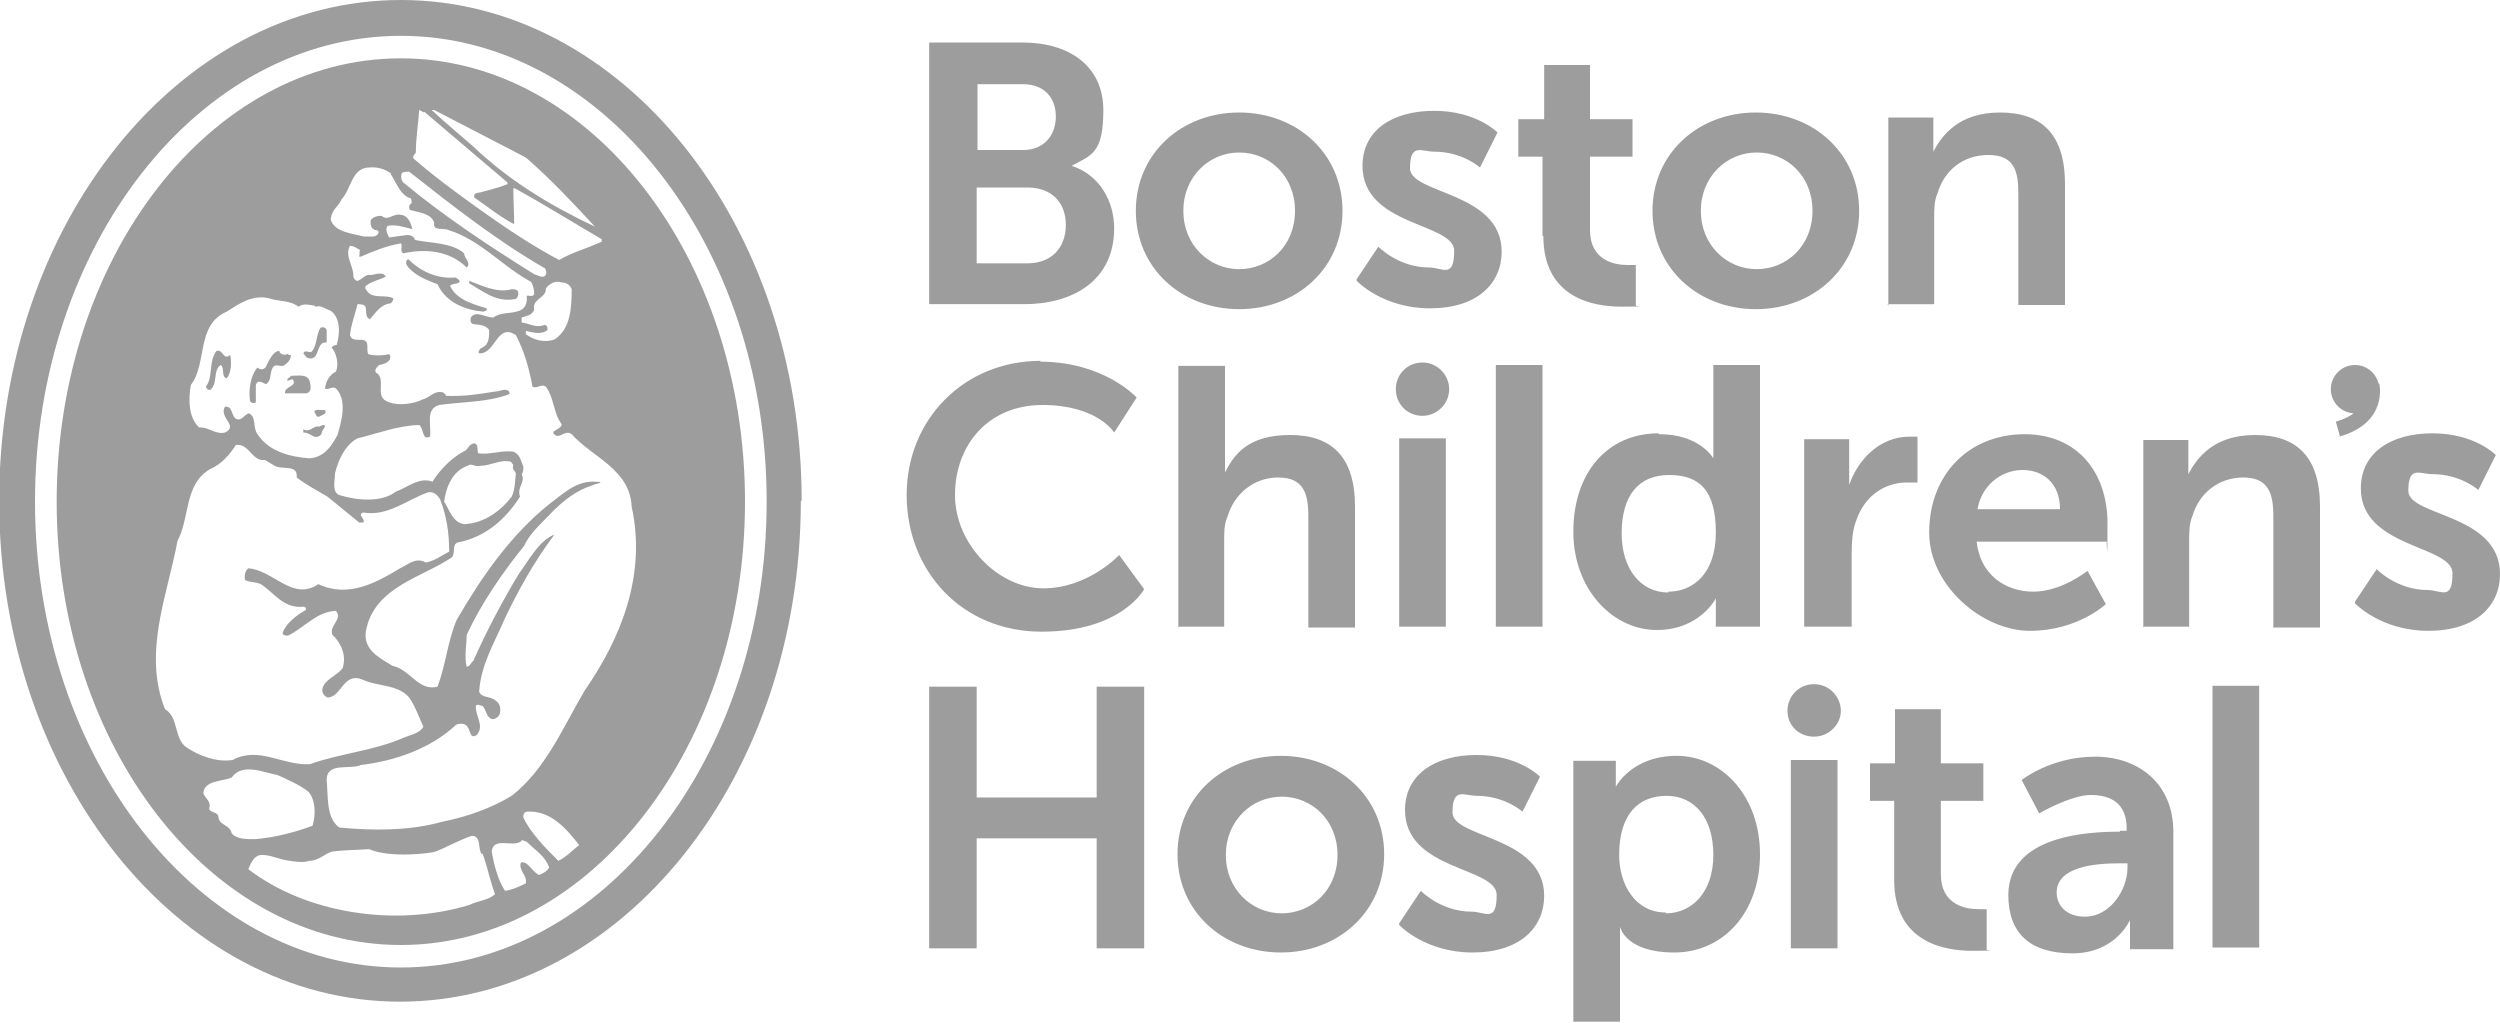
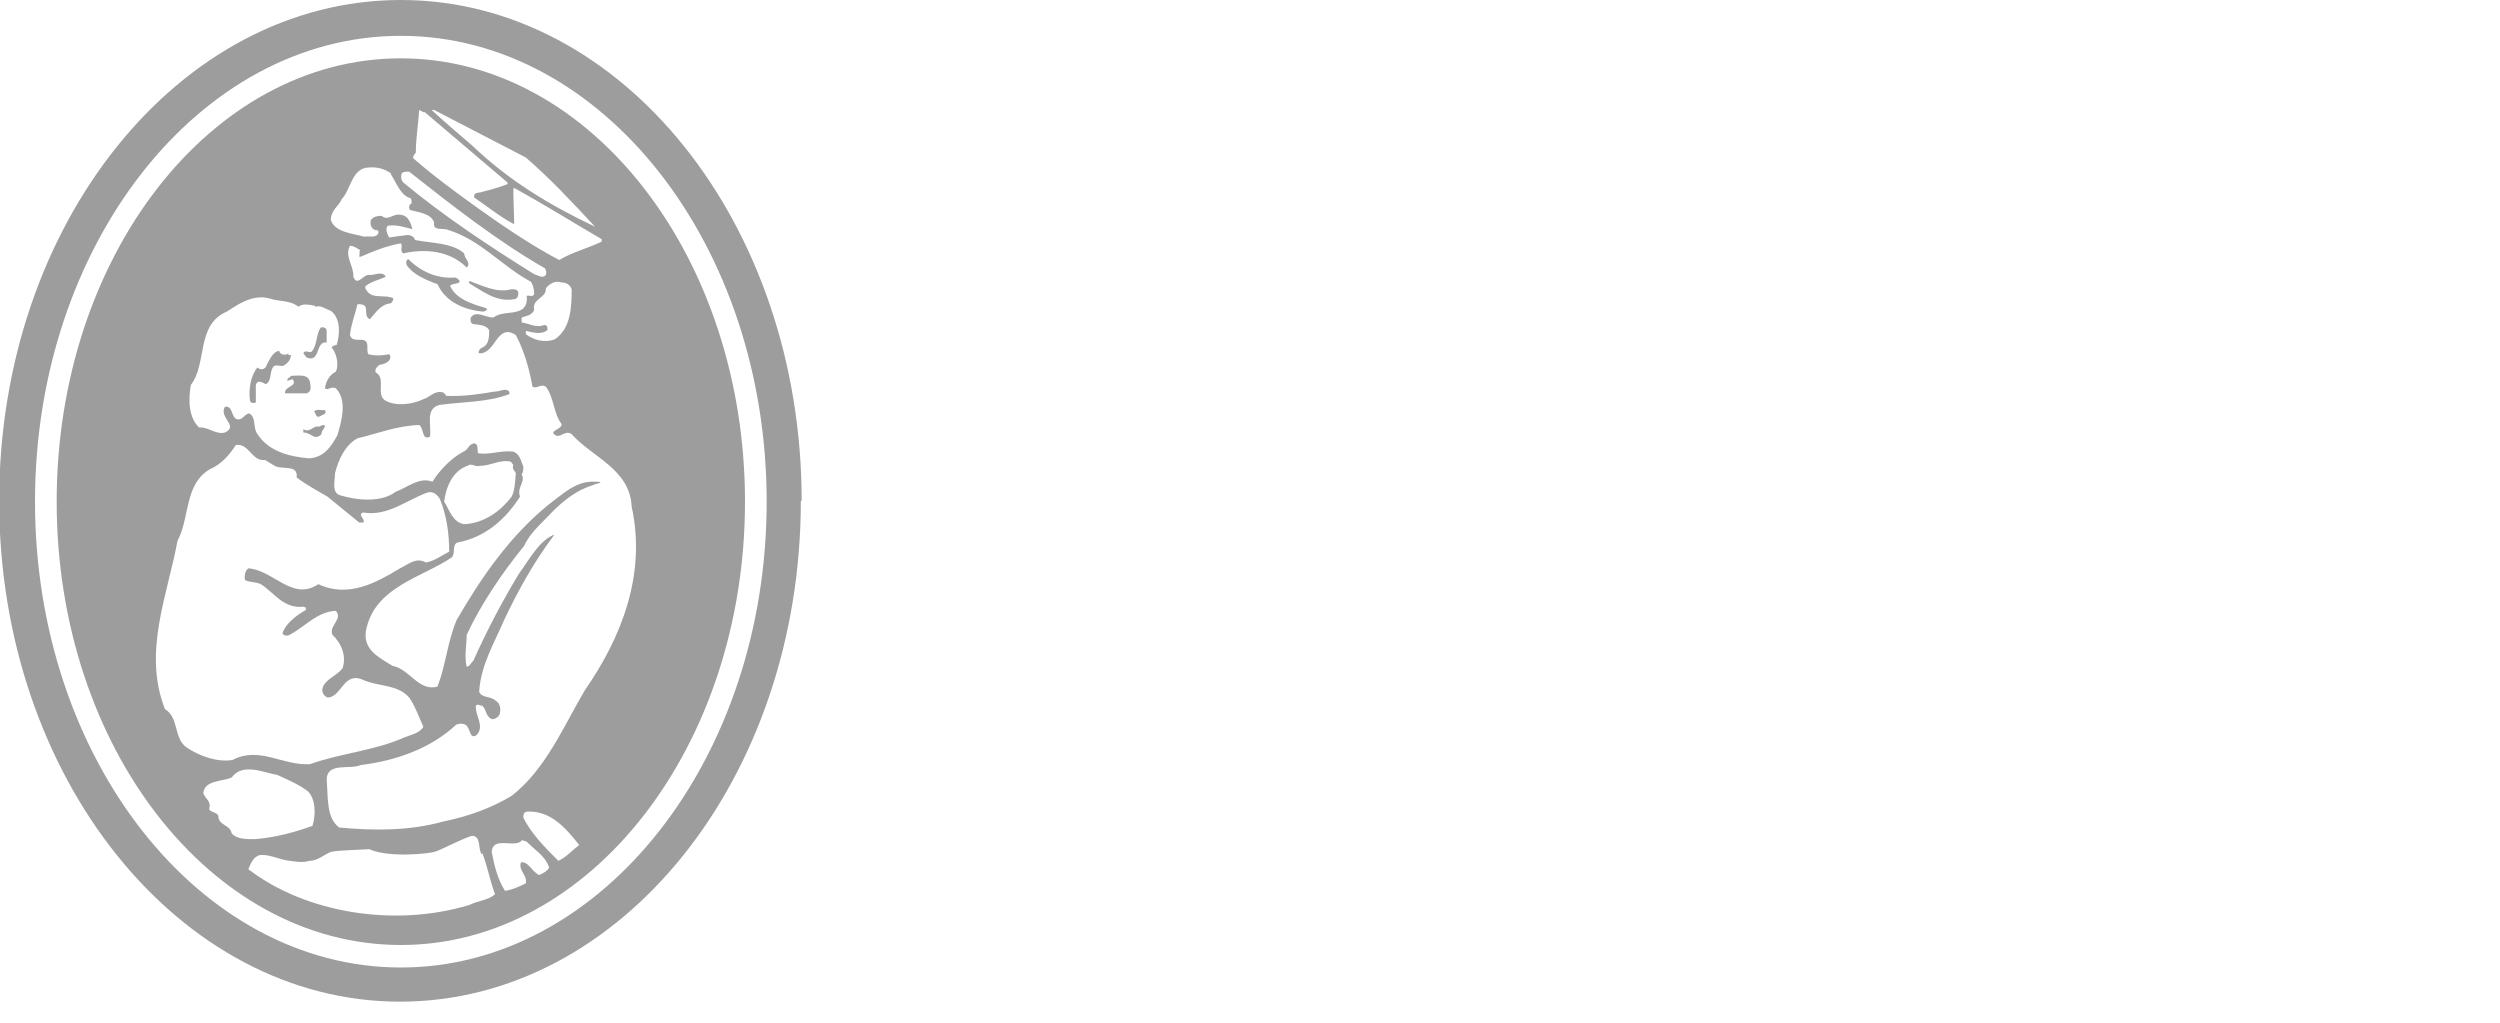
<svg xmlns="http://www.w3.org/2000/svg" id="Layer_1" version="1.1" viewBox="0 0 300 122.7">
  <defs>
    <style> .st0 { fill: #9d9d9d; } </style>
  </defs>
-   <path class="st0" d="M96.1,60.1c0,33.2-21.5,60.1-48.1,60.1-26.5,0-48.1-26.9-48.1-60.1S21.5,0,48.1,0s48.1,26.9,48.1,60.1M48.1,116.1c24.2,0,43.9-25.1,43.9-55.9S72.3,4.3,48.1,4.3,4.2,29.4,4.2,60.2c0,30.8,19.7,55.9,43.9,55.9M48.1,7c22.8,0,41.3,23.9,41.3,53.2s-18.5,53.2-41.3,53.2S6.8,89.6,6.8,60.2,25.3,7,48.1,7M50.9,13.5l-.6-.3c-.1,1.7-.4,3.4-.4,5.1-.1.2-.4.4-.3.7,2.4,2.1,5,4,7.5,5.8,3.2,2.3,6.6,4.6,10,6.4,1.5-.9,3.4-1.4,5.1-2.2v-.3c-3.6-2.1-6.8-4.1-10.4-6.1h-.2c0,1.5.1,3,.1,4.3-1.6-.8-3.3-2.2-4.8-3.2v-.2c0-.3.4-.4.7-.4,1.1-.3,2.3-.6,3.3-1v-.2l-10-8.5ZM52.1,13.2h-.3c1.6,1.5,3.3,2.9,4.9,4.3,4.4,4.2,9.4,7.2,14.7,9.7-2.9-3.1-5.2-5.6-8.3-8.3l-11-5.7ZM46.9,20.8c-.7-.5-1.6-.8-2.6-.7-2.1,0-2.2,2.7-3.3,3.8-.3.8-1.3,1.3-1.3,2.5.5,1.5,2.6,1.6,4,2,.6-.1,1.4.2,1.7-.4.1-.4-.2-.4-.4-.4-.5-.2-.6-.7-.5-1.2.3-.4.8-.5,1.3-.5.8.7,1.4-.4,2.4-.1.8.1,1.1,1,1.3,1.7-.9-.2-1.9-.6-3-.4-.3.5,0,1,.2,1.4.6-.1,1.4-.2,2.2-.3.4,0,.8.2.9.6,2,.4,4.4.3,5.9,1.6,0,.6.9,1.2.3,1.7-2-2-4.9-2.3-7.6-1.7-.5-.3,0-.9-.3-1.2-1.7.3-3.2.9-4.8,1.6h-.2c.1-.4,0-.6.1-.8-.4-.2-.7-.5-1.2-.5-.7,1.2.5,2.5.4,3.7.5,1.3,1.2-.4,2-.2.6,0,1.5-.5,1.9.2-.8.4-1.6.5-2.4,1.1-.2.3.1.5.2.7.7.9,2.2.3,3.1.8,0,.2-.1.4-.3.6-1.2.1-1.8,1.1-2.5,1.9-.6-.2-.4-.9-.5-1.3,0-.5-.7-.5-1-.5-.3,1.3-.8,2.5-.9,3.7.2.8,1.1.5,1.6.6.8.2.3,1.2.6,1.7.7.2,1.6.2,2.5,0,.1.1.2.3.1.6-.3.5-.8.6-1.3.7-.2.2-.6.5-.4.9,1.3.7-.1,2.7,1.2,3.4,1.3.7,3.3.4,4.5-.2.8-.2,1.3-1.1,2.4-.8.1.2.3.1.3.4,2.1.1,4-.2,5.8-.5.7,0,1.4-.5,1.8,0,0,.1.1.2,0,.3-2.6,1-5.6.9-8.4,1.3-1.7.5-.9,2.4-1.1,3.8-1,.5-.7-1-1.3-1.4-2.7.1-4.9,1-7.4,1.6-1.5.8-2.3,2.6-2.7,4.2,0,.9-.4,2.2.5,2.6,1.9.6,5,1,6.8-.4,1.4-.5,2.8-1.8,4.4-1.2.8-1.3,2.2-2.8,3.7-3.6.6-.2.6-.9,1.3-1,.6.1.3.9.5,1.2,1.4.2,2.8-.4,4.2-.2.8.3.9,1.1,1.2,1.8,0,.3,0,.7-.2.9.5,1-.6,1.5-.2,2.7-1.7,2.7-4.2,4.9-7.5,5.5-.7.3-.2,1.3-.7,1.8-3.6,2.4-9,3.5-10.2,8.4-.7,2.6,1.5,3.6,3.1,4.6,2.1.4,3.1,3.1,5.4,2.5,1-2.6,1.2-5.4,2.3-8,3-5.2,6.5-10.2,11.1-13.9,1.5-1.1,3.1-2.7,5.2-2.7s.1.3.1.4c-2,.6-3.6,1.9-4.9,3.2-1.1,1.2-2.7,2.5-3.4,4.1-2.6,3.2-5.2,7-6.9,10.7,0,1.2-.3,2.6,0,3.8.4,0,.5-.5.8-.7,1.6-3.6,3.5-7.2,5.5-10.5,1.2-1.6,2.3-3.8,4.1-4.6h.1c-2.4,3.2-4.3,6.6-6,10.2-1.2,2.8-2.8,5.4-3,8.6.3.8,1.4.5,2,1.1.5.3.6.9.5,1.4,0,.4-.5.8-.9.8-.8-.2-.7-1.1-1.2-1.6-.3,0-.6-.3-.8,0-.1,1.2,1.1,2.4.1,3.5-.9.6-.7-.8-1.3-1.2-.3-.2-.9-.2-1.2,0-3,2.8-7.2,4.3-11.4,4.8-1.3.6-4.1-.4-4.1,1.8.2,2-.1,4.5,1.5,5.7,4.2.4,8.5.4,12.4-.7,3-.6,5.8-1.6,8.3-3.1,4.1-3.2,6.2-8.3,8.8-12.7,4.3-6.2,7.4-13.8,5.6-22-.2-4.5-4.7-5.9-7.2-8.7-.7-.5-1.2.3-1.8.2-1.2-.6.6-.7.6-1.4-1-1.3-.9-3.2-1.9-4.5-.6-.4-1,.3-1.6,0-.4-2.2-1-4.3-2-6.2-2.3-1.5-2.4,2.3-4.4,2.2,0-.1-.2-.1,0-.3,0-.3.5-.4.7-.6.5-.4.5-1.3.5-1.9-.4-.6-1.1-.6-1.8-.7-.4,0-.5-.4-.4-.8.6-.9,1.7,0,2.7,0,1-.7,2-.4,3.1-.8.8-.3,1-1,.9-1.8.3-.1.7.2.9-.2,0-.5-.1-1.1-.4-1.5-3.4-1.8-6-5-9.9-6.2-.6-.3-1.9.2-1.7-.9-.4-1.1-1.8-1.2-2.9-1.5-.2-.3-.1-.7.2-.8,0-.2,0-.4-.1-.6-1.2-.3-1.7-1.8-2.4-2.9M49,20.6c-.3,0-.6,0-.8.2-.1.3-.1.8.2,1.1,4.8,4,10.4,7.7,15.7,11,.4.1.9.5,1.3.2.3-.3.1-.7,0-.9-5.6-3.2-11.1-7.5-16.3-11.6M54.7,33.3c-2.2.2-4.2-.7-5.7-2.2-.3.1-.3.5-.2.7.7,1.1,2.3,1.8,3.7,2.3,1,2.2,3.3,3.1,5.5,3.3.2-.1.5-.1.4-.4-1.6-.5-3.6-1-4.4-2.7.3-.3.8-.2,1.1-.4.2-.3-.2-.4-.4-.6M61.4,34.7c-1.7.5-3.5-.4-5.1-1v.3c1.6.9,3.2,2.3,5.4,1.9.3,0,.5-.3.5-.7s-.3-.5-.8-.5M68.6,34.7c-.2-.5-.6-.8-1.2-.8-.8-.3-1.5.2-1.9.7.1,1.2-1.7,1.2-1.4,2.6-.3.7-1,.7-1.5.9,0,.3,0,.4,0,.6.9.1,1.7.7,2.7.3.4,0,.4.3.4.6-.7.6-1.8.3-2.6.1v.4c.9.7,2.3,1.1,3.5.6,1.9-1.3,2-3.8,2-6.1M35.8,36.8c-1-.8-2.4-.6-3.5-1-2-.5-3.7.7-5.1,1.6-3.7,1.6-2.3,6.2-4.3,8.8-.3,1.7-.3,3.9,1,5.1,1.1-.1,2,.9,3.1.6,1.7-.8-.8-1.8,0-3.1,1-.1.7,1.2,1.4,1.5.7.2.9-.6,1.5-.7.9.5.4,1.7,1,2.5,1.3,2,3.7,2.7,6.2,2.9,1.7-.1,2.6-1.3,3.4-2.8.5-1.7,1.2-4.2-.2-5.6-.5-.3-1,.3-1.3,0,.1-.8.5-1.6,1.3-2,.4-.8.1-2.2-.5-2.9.1-.2.4-.3.6-.3.4-1.3.5-3.2-.7-4.1-.6-.2-1.2-.7-1.8-.5,0,0-.1,0-.1-.1-.5-.1-1.3-.3-1.8,0M39.2,39.7c0-.3-.3-.5-.7-.4-.6.8-.4,2.1-1.1,2.9-.3.2-.8-.3-1,.2l.4.5c1.7.7,1-2,2.4-1.8v-1.3M27.6,42.6c-.8.7-.8-.7-1.6-.5-1,1.2-.4,3.2-1.3,4.3.1.3.3.4.5.4,1-.7.3-2.4,1.3-3,.5.4,0,1.4.7,1.6.6-.7.6-2,.4-2.9M34.6,42.4c-.3.3-1,.2-1.1-.3-.8.1-1.2,1.2-1.5,1.7-.1.5-.7.7-1.1.3-.8.9-1.1,2.6-.9,4,.1.3.5.3.7.2v-2.1c.2-.7.8-.3,1.2-.1.6-.3.5-1.1.7-1.7.3-.9.8-.4,1.4-.5.5-.3.9-.7.9-1.3h-.3M37.2,45.9c-.2-1.1-1.4-.8-2.3-.8-.1.3-.5.2-.4.6l.6-.2c.7.9-1,.8-.9,1.7h2.6c.6-.2.5-.8.4-1.3M39,49.2c-.4.1-1.1-.2-1.3.2.2.2.2.7.6.6.3-.2,1-.3.7-.8M38.6,52c0-.4.4-.6.4-.9-.2-.2-.5,0-.7.1-.7-.2-1.1.8-1.9.3v.4c.5,0,.9.3,1.3.5.4.1.8-.1.9-.4M31.4,55.2c-1.3-.2-1.6-2-3.1-1.8-.7,1.1-1.7,2.3-3.1,2.9-3.1,1.8-2.4,5.8-3.9,8.6-1.2,6.5-4.2,13.4-1.5,20.2,1.7,1,1,3.5,2.6,4.6,1.5,1,3.6,1.8,5.5,1.5,3.2-1.7,6,.7,9.3.5,3.6-1.3,7.7-1.6,11.3-3.2.7-.3,1.9-.5,2.3-1.3-.5-1.1-1-2.5-1.7-3.5-1.4-1.6-3.7-1.3-5.5-2.1-2.4-1.1-2.6,2.1-4.3,2.1-.5-.2-.7-.7-.6-1.1.3-1.1,1.6-1.4,2.4-2.4.5-1.4-.1-3-1.2-4-.5-1.1,1.3-1.9.4-2.9-2.2.1-3.6,1.8-5.4,2.8-.3.2-.8.3-1-.1.3-1.1,1.7-2.2,2.8-2.8v-.3c0,0-.2,0-.2-.1-2.5.3-3.6-1.7-5.2-2.7-.6-.3-1.4-.2-1.9-.5-.1-.5,0-1.1.4-1.4,3,.2,5.3,4,8.4,1.9,3.6,1.7,7-.2,9.8-1.9.9-.4,1.9-1.4,3.1-.7,1.1-.2,1.8-.8,2.8-1.3,0-2.2-.3-4.3-1.1-6.3-.3-.5-.8-1-1.5-.8-2.5.9-4.8,2.9-7.7,2.4-.8.2.3.8,0,1.2h-.5l-3.8-3.1c-1.2-.7-2.5-1.4-3.7-2.3.2-1.7-1.9-.8-2.8-1.5l-1-.6ZM61.3,55.4c-1.3-.3-2.4.5-3.7.5-.6.2-1-.4-1.5,0-1.8.6-2.6,2.6-2.8,4.3.6.9,1,2.5,2.4,2.7,2.4-.1,4.4-1.6,5.7-3.3.4-.8.4-1.8.5-2.8-.1-.3-.5-.5-.3-1l-.3-.4ZM37,95c-1-.8-2.4-1.4-3.7-2-1.7-.3-4.2-1.5-5.5.3-1.1.5-3.3.3-3.4,1.9.2.6,1,1,.7,1.8,0,.5.9.4,1.1.9,0,1.2,1.4,1,1.6,2.1.6.7,1.7.7,2.8.7,2.4-.2,4.7-.8,6.9-1.6.4-1.3.4-3.1-.5-4.1M69.5,101.4c-1.5-1.9-3.4-4.2-6.3-4-.4.1-.4.4-.4.7.9,1.9,2.7,3.7,4.2,5.2.9-.4,1.6-1.2,2.5-1.9M57.8,102.5c-.5-.7,0-2.2-1.2-2.2-1.5.5-3.9,1.8-4.4,1.9-.5.2-5.4.8-7.9-.3-1.4.1-3.1.1-4.5.3-.9.3-1.6,1.1-2.7,1.1-.7.3-2.3,0-2.3,0-1.2-.1-2.4-.8-3.6-.7-.8.2-1.1,1-1.4,1.7,6.9,5.3,17.6,7,26.5,4.3,1-.5,2.4-.6,3.1-1.3-.6-1.6-.9-3.3-1.5-4.9M62.6,100.9c-1,.9-3.4-.6-3.6,1.3.3,1.6.7,3.3,1.6,4.7.8-.1,1.7-.5,2.5-.9.2-1-.9-1.5-.6-2.5.9-.2,1.3,1.1,2.2,1.5.5-.2,1-.5,1.2-.9-.5-1.4-1.5-1.9-2.7-3.1l-.6-.2Z" />
-   <path class="st0" d="M111.5,5.1h11.2c5.7,0,9.7,2.9,9.7,8.1s-1.4,5.4-3.8,6.7h0c3.4,1.1,5.1,4.3,5.1,7.5,0,6.3-5,9.1-10.8,9.1h-11.4s0-31.4,0-31.4ZM122.8,18c2.5,0,3.9-1.8,3.9-4s-1.3-3.9-4-3.9h-5.4v7.9h5.5ZM123.3,31.6c2.9,0,4.6-1.9,4.6-4.6s-1.7-4.5-4.6-4.5h-6.1v9.1h6.1ZM148.7,13.5c6.9,0,12.4,4.9,12.4,11.8s-5.5,11.8-12.4,11.8-12.4-4.9-12.4-11.8,5.5-11.8,12.4-11.8M148.7,32.3c3.6,0,6.7-2.8,6.7-7s-3.1-7-6.7-7-6.7,2.9-6.7,7,3.1,7,6.7,7M162.8,33.7s3.1,3.3,8.8,3.3,8.6-3,8.6-6.8c0-7.2-11-6.9-11-10s1.4-2,2.9-2c3.4,0,5.5,1.9,5.5,1.9l2.1-4.2s-2.5-2.6-7.6-2.6-8.6,2.4-8.6,6.6c0,7.3,11,6.8,11,10.2s-1.4,2-3,2c-3.7,0-6.1-2.5-6.1-2.5l-2.6,3.9ZM185.2,28.3c0,7.6,6.2,8.5,9.4,8.5s1.7-.1,1.7-.1v-4.9s-.4,0-1,0c-1.5,0-4.5-.5-4.5-4.2v-8.8h5.1v-4.5h-5.1v-6.5h-5.5v6.5h-3.1v4.5h2.9v9.5h0ZM210.7,13.5c6.9,0,12.4,4.9,12.4,11.8s-5.5,11.8-12.4,11.8-12.4-4.9-12.4-11.8c0-6.9,5.5-11.8,12.4-11.8M210.8,32.3c3.6,0,6.7-2.8,6.7-7s-3.1-7-6.7-7-6.7,2.9-6.7,7,3.1,7,6.7,7M226.5,36.5h5.6v-10.3c0-1.1,0-2.1.4-3,.8-2.7,3-4.6,6.1-4.6s3.6,1.9,3.6,4.6v13.4h5.6v-14.5c0-6-2.8-8.6-7.8-8.6s-7,2.8-8,4.7h0s0-.7,0-1.5v-2.6h-5.4v22.6h0ZM124.9,43.3c-9.2,0-16.1,7-16.1,16.1s6.6,16.4,16.2,16.4,12.3-5.1,12.3-5.1l-3-4.1s-3.7,4-9.1,4-10.6-5.3-10.6-11.2,3.9-10.8,10.5-10.8,8.6,3.3,8.6,3.3l2.7-4.2s-3.9-4.3-11.6-4.3M141.3,75.2h5.6v-10.3c0-1.1,0-2,.4-2.9.8-2.7,3.1-4.7,6.1-4.7s3.6,1.9,3.6,4.6v13.4h5.6v-14.5c0-6-2.8-8.6-7.8-8.6s-6.7,2.3-7.8,4.5h0s0-.8,0-1.9v-10.9h-5.6v31.4h0ZM199.1,52.1c4.9,0,6.5,2.9,6.5,2.9h0s0-.6,0-1.3v-9.9h5.6v31.4h-5.3v-1.9c0-.8,0-1.5,0-1.5h0s-1.9,3.8-7.1,3.8-10-4.8-10-11.8c0-7.2,4.2-11.8,10.2-11.8M200.2,71c2.9,0,5.7-2.1,5.7-7.1s-1.9-6.9-5.6-6.9-5.7,2.5-5.7,7c0,4.3,2.3,7.1,5.6,7.1M216.6,75.2h5.6v-8.9c0-1.3.1-2.6.5-3.7,1.1-3.4,3.8-4.7,6.1-4.7s1.3,0,1.3,0v-5.5s-.5,0-1,0c-3.4,0-6.1,2.6-7.2,5.8h0s0-.8,0-1.6v-3.9h-5.4v22.5h0ZM242.9,52.1c6.5,0,10,4.7,10,10.7s-.1,2.2-.1,2.2h-15.6c.4,3.9,3.4,6,6.8,6s6.5-2.5,6.5-2.5l2.2,4s-3.4,3.2-9.1,3.2-12.1-5.4-12.1-11.8c0-6.9,4.7-11.8,11.5-11.8M247.2,61.1c0-3.1-2-4.7-4.5-4.7s-4.9,1.8-5.4,4.7h9.9ZM257.1,75.2h5.6v-10.3c0-1.1,0-2.1.4-3,.8-2.7,3.1-4.6,6.1-4.6s3.6,1.9,3.6,4.6v13.4h5.6v-14.5c0-6-2.8-8.6-7.8-8.6s-7,2.8-8,4.7h0s0-.7,0-1.5v-2.6h-5.4v22.5h0ZM282.6,72.4s3.1,3.3,8.8,3.3,8.6-3,8.6-6.8c0-7.3-11-6.9-11-10s1.4-2,2.9-2c3.4,0,5.5,1.9,5.5,1.9l2.1-4.2s-2.5-2.6-7.6-2.6-8.6,2.4-8.6,6.6c0,7.2,11,6.8,11,10.2s-1.4,2-3,2c-3.7,0-6.1-2.5-6.1-2.5l-2.6,3.9ZM111.5,113.8h5.7v-13.2h14.4v13.2h5.7v-31.4h-5.7v13.3h-14.4v-13.3h-5.7v31.4h0ZM153.7,90.7c6.9,0,12.4,4.9,12.4,11.8s-5.5,11.8-12.4,11.8-12.4-4.9-12.4-11.8c0-6.9,5.5-11.8,12.4-11.8M153.8,109.6c3.6,0,6.7-2.8,6.7-7s-3.1-7-6.7-7-6.7,2.9-6.7,7,3.1,7,6.7,7M167.9,111s3.1,3.3,8.8,3.3,8.6-3,8.6-6.8c0-7.2-11-6.9-11-10s1.4-2,2.9-2c3.4,0,5.5,1.9,5.5,1.9l2.1-4.2s-2.5-2.6-7.6-2.6-8.6,2.4-8.6,6.6c0,7.3,11,6.8,11,10.2s-1.4,2-3,2c-3.7,0-6.1-2.5-6.1-2.5l-2.6,3.9ZM188.8,91.3h5.1v1.6c0,.8,0,1.5,0,1.5h0s1.9-3.7,7.3-3.7,10,4.8,10,11.8-4.4,11.8-10.3,11.8-6.5-3.1-6.5-3.1h0s0,.8,0,1.9v9.5h-5.6v-31.4h0ZM199.9,109.6c3.1,0,5.7-2.5,5.7-7s-2.3-7.1-5.6-7.1-5.7,2.1-5.7,7.1c0,3.5,1.9,6.9,5.6,6.9M227.3,105.6c0,7.6,6.2,8.5,9.4,8.5s1.7-.1,1.7-.1v-4.9s-.4,0-1,0c-1.5,0-4.5-.5-4.5-4.2v-8.8h5.1v-4.5h-5.1v-6.5h-5.5v6.5h-3v4.5h2.9v9.5ZM254.4,99.7h.8v-.3c0-3-1.9-4-4.3-4s-6.2,2.2-6.2,2.2l-2.1-4s3.5-2.8,8.8-2.8,9.4,3.3,9.4,9v14.1h-5.2v-1.9c0-.9,0-1.6,0-1.6h0s-1.7,4-6.9,4-7.7-2.5-7.7-7c0-7.2,9.7-7.6,13.4-7.6M250.2,110c3,0,5.1-3.2,5.1-5.9v-.5h-1c-2.9,0-7.5.4-7.5,3.5,0,1.5,1.1,2.9,3.4,2.9M179.5,75.2h5.6v-31.4h-5.6v31.4ZM265.5,113.7h5.6v-31.4h-5.6v31.4ZM285.5,46.7c0-1.6-1.3-2.9-2.9-2.9s-2.9,1.3-2.9,2.9,1.3,2.9,2.9,2.9,2.9-1.3,2.9-2.9M280.7,52.4c6-1.7,4.8-6.4,4.8-6.4l-1.8.5c0,.1.8,2.9-3.4,4.1l.5,1.8M167.9,75.2h5.6v-22.6h-5.6v22.6ZM173.9,46.7c0-1.7-1.4-3.2-3.2-3.2s-3.2,1.4-3.2,3.2,1.4,3.2,3.2,3.2c1.7,0,3.2-1.4,3.2-3.2M214.9,113.8h5.6v-22.6h-5.6v22.6ZM220.9,85.3c0-1.7-1.4-3.2-3.2-3.2s-3.2,1.4-3.2,3.2,1.4,3.1,3.2,3.1c1.7,0,3.2-1.4,3.2-3.1" />
+   <path class="st0" d="M96.1,60.1c0,33.2-21.5,60.1-48.1,60.1-26.5,0-48.1-26.9-48.1-60.1S21.5,0,48.1,0s48.1,26.9,48.1,60.1M48.1,116.1c24.2,0,43.9-25.1,43.9-55.9S72.3,4.3,48.1,4.3,4.2,29.4,4.2,60.2c0,30.8,19.7,55.9,43.9,55.9M48.1,7c22.8,0,41.3,23.9,41.3,53.2s-18.5,53.2-41.3,53.2S6.8,89.6,6.8,60.2,25.3,7,48.1,7M50.9,13.5l-.6-.3c-.1,1.7-.4,3.4-.4,5.1-.1.2-.4.4-.3.7,2.4,2.1,5,4,7.5,5.8,3.2,2.3,6.6,4.6,10,6.4,1.5-.9,3.4-1.4,5.1-2.2v-.3c-3.6-2.1-6.8-4.1-10.4-6.1h-.2c0,1.5.1,3,.1,4.3-1.6-.8-3.3-2.2-4.8-3.2v-.2c0-.3.4-.4.7-.4,1.1-.3,2.3-.6,3.3-1v-.2l-10-8.5ZM52.1,13.2h-.3c1.6,1.5,3.3,2.9,4.9,4.3,4.4,4.2,9.4,7.2,14.7,9.7-2.9-3.1-5.2-5.6-8.3-8.3l-11-5.7ZM46.9,20.8c-.7-.5-1.6-.8-2.6-.7-2.1,0-2.2,2.7-3.3,3.8-.3.8-1.3,1.3-1.3,2.5.5,1.5,2.6,1.6,4,2,.6-.1,1.4.2,1.7-.4.1-.4-.2-.4-.4-.4-.5-.2-.6-.7-.5-1.2.3-.4.8-.5,1.3-.5.8.7,1.4-.4,2.4-.1.8.1,1.1,1,1.3,1.7-.9-.2-1.9-.6-3-.4-.3.5,0,1,.2,1.4.6-.1,1.4-.2,2.2-.3.4,0,.8.2.9.6,2,.4,4.4.3,5.9,1.6,0,.6.9,1.2.3,1.7-2-2-4.9-2.3-7.6-1.7-.5-.3,0-.9-.3-1.2-1.7.3-3.2.9-4.8,1.6h-.2c.1-.4,0-.6.1-.8-.4-.2-.7-.5-1.2-.5-.7,1.2.5,2.5.4,3.7.5,1.3,1.2-.4,2-.2.6,0,1.5-.5,1.9.2-.8.4-1.6.5-2.4,1.1-.2.3.1.5.2.7.7.9,2.2.3,3.1.8,0,.2-.1.4-.3.6-1.2.1-1.8,1.1-2.5,1.9-.6-.2-.4-.9-.5-1.3,0-.5-.7-.5-1-.5-.3,1.3-.8,2.5-.9,3.7.2.8,1.1.5,1.6.6.8.2.3,1.2.6,1.7.7.2,1.6.2,2.5,0,.1.1.2.3.1.6-.3.5-.8.6-1.3.7-.2.2-.6.5-.4.9,1.3.7-.1,2.7,1.2,3.4,1.3.7,3.3.4,4.5-.2.8-.2,1.3-1.1,2.4-.8.1.2.3.1.3.4,2.1.1,4-.2,5.8-.5.7,0,1.4-.5,1.8,0,0,.1.1.2,0,.3-2.6,1-5.6.9-8.4,1.3-1.7.5-.9,2.4-1.1,3.8-1,.5-.7-1-1.3-1.4-2.7.1-4.9,1-7.4,1.6-1.5.8-2.3,2.6-2.7,4.2,0,.9-.4,2.2.5,2.6,1.9.6,5,1,6.8-.4,1.4-.5,2.8-1.8,4.4-1.2.8-1.3,2.2-2.8,3.7-3.6.6-.2.6-.9,1.3-1,.6.1.3.9.5,1.2,1.4.2,2.8-.4,4.2-.2.8.3.9,1.1,1.2,1.8,0,.3,0,.7-.2.9.5,1-.6,1.5-.2,2.7-1.7,2.7-4.2,4.9-7.5,5.5-.7.3-.2,1.3-.7,1.8-3.6,2.4-9,3.5-10.2,8.4-.7,2.6,1.5,3.6,3.1,4.6,2.1.4,3.1,3.1,5.4,2.5,1-2.6,1.2-5.4,2.3-8,3-5.2,6.5-10.2,11.1-13.9,1.5-1.1,3.1-2.7,5.2-2.7s.1.3.1.4c-2,.6-3.6,1.9-4.9,3.2-1.1,1.2-2.7,2.5-3.4,4.1-2.6,3.2-5.2,7-6.9,10.7,0,1.2-.3,2.6,0,3.8.4,0,.5-.5.8-.7,1.6-3.6,3.5-7.2,5.5-10.5,1.2-1.6,2.3-3.8,4.1-4.6h.1c-2.4,3.2-4.3,6.6-6,10.2-1.2,2.8-2.8,5.4-3,8.6.3.8,1.4.5,2,1.1.5.3.6.9.5,1.4,0,.4-.5.8-.9.8-.8-.2-.7-1.1-1.2-1.6-.3,0-.6-.3-.8,0-.1,1.2,1.1,2.4.1,3.5-.9.6-.7-.8-1.3-1.2-.3-.2-.9-.2-1.2,0-3,2.8-7.2,4.3-11.4,4.8-1.3.6-4.1-.4-4.1,1.8.2,2-.1,4.5,1.5,5.7,4.2.4,8.5.4,12.4-.7,3-.6,5.8-1.6,8.3-3.1,4.1-3.2,6.2-8.3,8.8-12.7,4.3-6.2,7.4-13.8,5.6-22-.2-4.5-4.7-5.9-7.2-8.7-.7-.5-1.2.3-1.8.2-1.2-.6.6-.7.6-1.4-1-1.3-.9-3.2-1.9-4.5-.6-.4-1,.3-1.6,0-.4-2.2-1-4.3-2-6.2-2.3-1.5-2.4,2.3-4.4,2.2,0-.1-.2-.1,0-.3,0-.3.5-.4.7-.6.5-.4.5-1.3.5-1.9-.4-.6-1.1-.6-1.8-.7-.4,0-.5-.4-.4-.8.6-.9,1.7,0,2.7,0,1-.7,2-.4,3.1-.8.8-.3,1-1,.9-1.8.3-.1.7.2.9-.2,0-.5-.1-1.1-.4-1.5-3.4-1.8-6-5-9.9-6.2-.6-.3-1.9.2-1.7-.9-.4-1.1-1.8-1.2-2.9-1.5-.2-.3-.1-.7.2-.8,0-.2,0-.4-.1-.6-1.2-.3-1.7-1.8-2.4-2.9M49,20.6c-.3,0-.6,0-.8.2-.1.3-.1.8.2,1.1,4.8,4,10.4,7.7,15.7,11,.4.1.9.5,1.3.2.3-.3.1-.7,0-.9-5.6-3.2-11.1-7.5-16.3-11.6M54.7,33.3c-2.2.2-4.2-.7-5.7-2.2-.3.1-.3.5-.2.7.7,1.1,2.3,1.8,3.7,2.3,1,2.2,3.3,3.1,5.5,3.3.2-.1.5-.1.4-.4-1.6-.5-3.6-1-4.4-2.7.3-.3.8-.2,1.1-.4.2-.3-.2-.4-.4-.6M61.4,34.7c-1.7.5-3.5-.4-5.1-1v.3c1.6.9,3.2,2.3,5.4,1.9.3,0,.5-.3.5-.7s-.3-.5-.8-.5M68.6,34.7c-.2-.5-.6-.8-1.2-.8-.8-.3-1.5.2-1.9.7.1,1.2-1.7,1.2-1.4,2.6-.3.7-1,.7-1.5.9,0,.3,0,.4,0,.6.9.1,1.7.7,2.7.3.4,0,.4.3.4.6-.7.6-1.8.3-2.6.1v.4c.9.7,2.3,1.1,3.5.6,1.9-1.3,2-3.8,2-6.1M35.8,36.8c-1-.8-2.4-.6-3.5-1-2-.5-3.7.7-5.1,1.6-3.7,1.6-2.3,6.2-4.3,8.8-.3,1.7-.3,3.9,1,5.1,1.1-.1,2,.9,3.1.6,1.7-.8-.8-1.8,0-3.1,1-.1.7,1.2,1.4,1.5.7.2.9-.6,1.5-.7.9.5.4,1.7,1,2.5,1.3,2,3.7,2.7,6.2,2.9,1.7-.1,2.6-1.3,3.4-2.8.5-1.7,1.2-4.2-.2-5.6-.5-.3-1,.3-1.3,0,.1-.8.5-1.6,1.3-2,.4-.8.1-2.2-.5-2.9.1-.2.4-.3.6-.3.4-1.3.5-3.2-.7-4.1-.6-.2-1.2-.7-1.8-.5,0,0-.1,0-.1-.1-.5-.1-1.3-.3-1.8,0M39.2,39.7c0-.3-.3-.5-.7-.4-.6.8-.4,2.1-1.1,2.9-.3.2-.8-.3-1,.2l.4.5c1.7.7,1-2,2.4-1.8v-1.3M27.6,42.6M34.6,42.4c-.3.3-1,.2-1.1-.3-.8.1-1.2,1.2-1.5,1.7-.1.5-.7.7-1.1.3-.8.9-1.1,2.6-.9,4,.1.3.5.3.7.2v-2.1c.2-.7.8-.3,1.2-.1.6-.3.5-1.1.7-1.7.3-.9.8-.4,1.4-.5.5-.3.9-.7.9-1.3h-.3M37.2,45.9c-.2-1.1-1.4-.8-2.3-.8-.1.3-.5.2-.4.6l.6-.2c.7.9-1,.8-.9,1.7h2.6c.6-.2.5-.8.4-1.3M39,49.2c-.4.1-1.1-.2-1.3.2.2.2.2.7.6.6.3-.2,1-.3.7-.8M38.6,52c0-.4.4-.6.4-.9-.2-.2-.5,0-.7.1-.7-.2-1.1.8-1.9.3v.4c.5,0,.9.3,1.3.5.4.1.8-.1.9-.4M31.4,55.2c-1.3-.2-1.6-2-3.1-1.8-.7,1.1-1.7,2.3-3.1,2.9-3.1,1.8-2.4,5.8-3.9,8.6-1.2,6.5-4.2,13.4-1.5,20.2,1.7,1,1,3.5,2.6,4.6,1.5,1,3.6,1.8,5.5,1.5,3.2-1.7,6,.7,9.3.5,3.6-1.3,7.7-1.6,11.3-3.2.7-.3,1.9-.5,2.3-1.3-.5-1.1-1-2.5-1.7-3.5-1.4-1.6-3.7-1.3-5.5-2.1-2.4-1.1-2.6,2.1-4.3,2.1-.5-.2-.7-.7-.6-1.1.3-1.1,1.6-1.4,2.4-2.4.5-1.4-.1-3-1.2-4-.5-1.1,1.3-1.9.4-2.9-2.2.1-3.6,1.8-5.4,2.8-.3.2-.8.3-1-.1.3-1.1,1.7-2.2,2.8-2.8v-.3c0,0-.2,0-.2-.1-2.5.3-3.6-1.7-5.2-2.7-.6-.3-1.4-.2-1.9-.5-.1-.5,0-1.1.4-1.4,3,.2,5.3,4,8.4,1.9,3.6,1.7,7-.2,9.8-1.9.9-.4,1.9-1.4,3.1-.7,1.1-.2,1.8-.8,2.8-1.3,0-2.2-.3-4.3-1.1-6.3-.3-.5-.8-1-1.5-.8-2.5.9-4.8,2.9-7.7,2.4-.8.2.3.8,0,1.2h-.5l-3.8-3.1c-1.2-.7-2.5-1.4-3.7-2.3.2-1.7-1.9-.8-2.8-1.5l-1-.6ZM61.3,55.4c-1.3-.3-2.4.5-3.7.5-.6.2-1-.4-1.5,0-1.8.6-2.6,2.6-2.8,4.3.6.9,1,2.5,2.4,2.7,2.4-.1,4.4-1.6,5.7-3.3.4-.8.4-1.8.5-2.8-.1-.3-.5-.5-.3-1l-.3-.4ZM37,95c-1-.8-2.4-1.4-3.7-2-1.7-.3-4.2-1.5-5.5.3-1.1.5-3.3.3-3.4,1.9.2.6,1,1,.7,1.8,0,.5.9.4,1.1.9,0,1.2,1.4,1,1.6,2.1.6.7,1.7.7,2.8.7,2.4-.2,4.7-.8,6.9-1.6.4-1.3.4-3.1-.5-4.1M69.5,101.4c-1.5-1.9-3.4-4.2-6.3-4-.4.1-.4.4-.4.7.9,1.9,2.7,3.7,4.2,5.2.9-.4,1.6-1.2,2.5-1.9M57.8,102.5c-.5-.7,0-2.2-1.2-2.2-1.5.5-3.9,1.8-4.4,1.9-.5.2-5.4.8-7.9-.3-1.4.1-3.1.1-4.5.3-.9.3-1.6,1.1-2.7,1.1-.7.3-2.3,0-2.3,0-1.2-.1-2.4-.8-3.6-.7-.8.2-1.1,1-1.4,1.7,6.9,5.3,17.6,7,26.5,4.3,1-.5,2.4-.6,3.1-1.3-.6-1.6-.9-3.3-1.5-4.9M62.6,100.9c-1,.9-3.4-.6-3.6,1.3.3,1.6.7,3.3,1.6,4.7.8-.1,1.7-.5,2.5-.9.2-1-.9-1.5-.6-2.5.9-.2,1.3,1.1,2.2,1.5.5-.2,1-.5,1.2-.9-.5-1.4-1.5-1.9-2.7-3.1l-.6-.2Z" />
</svg>